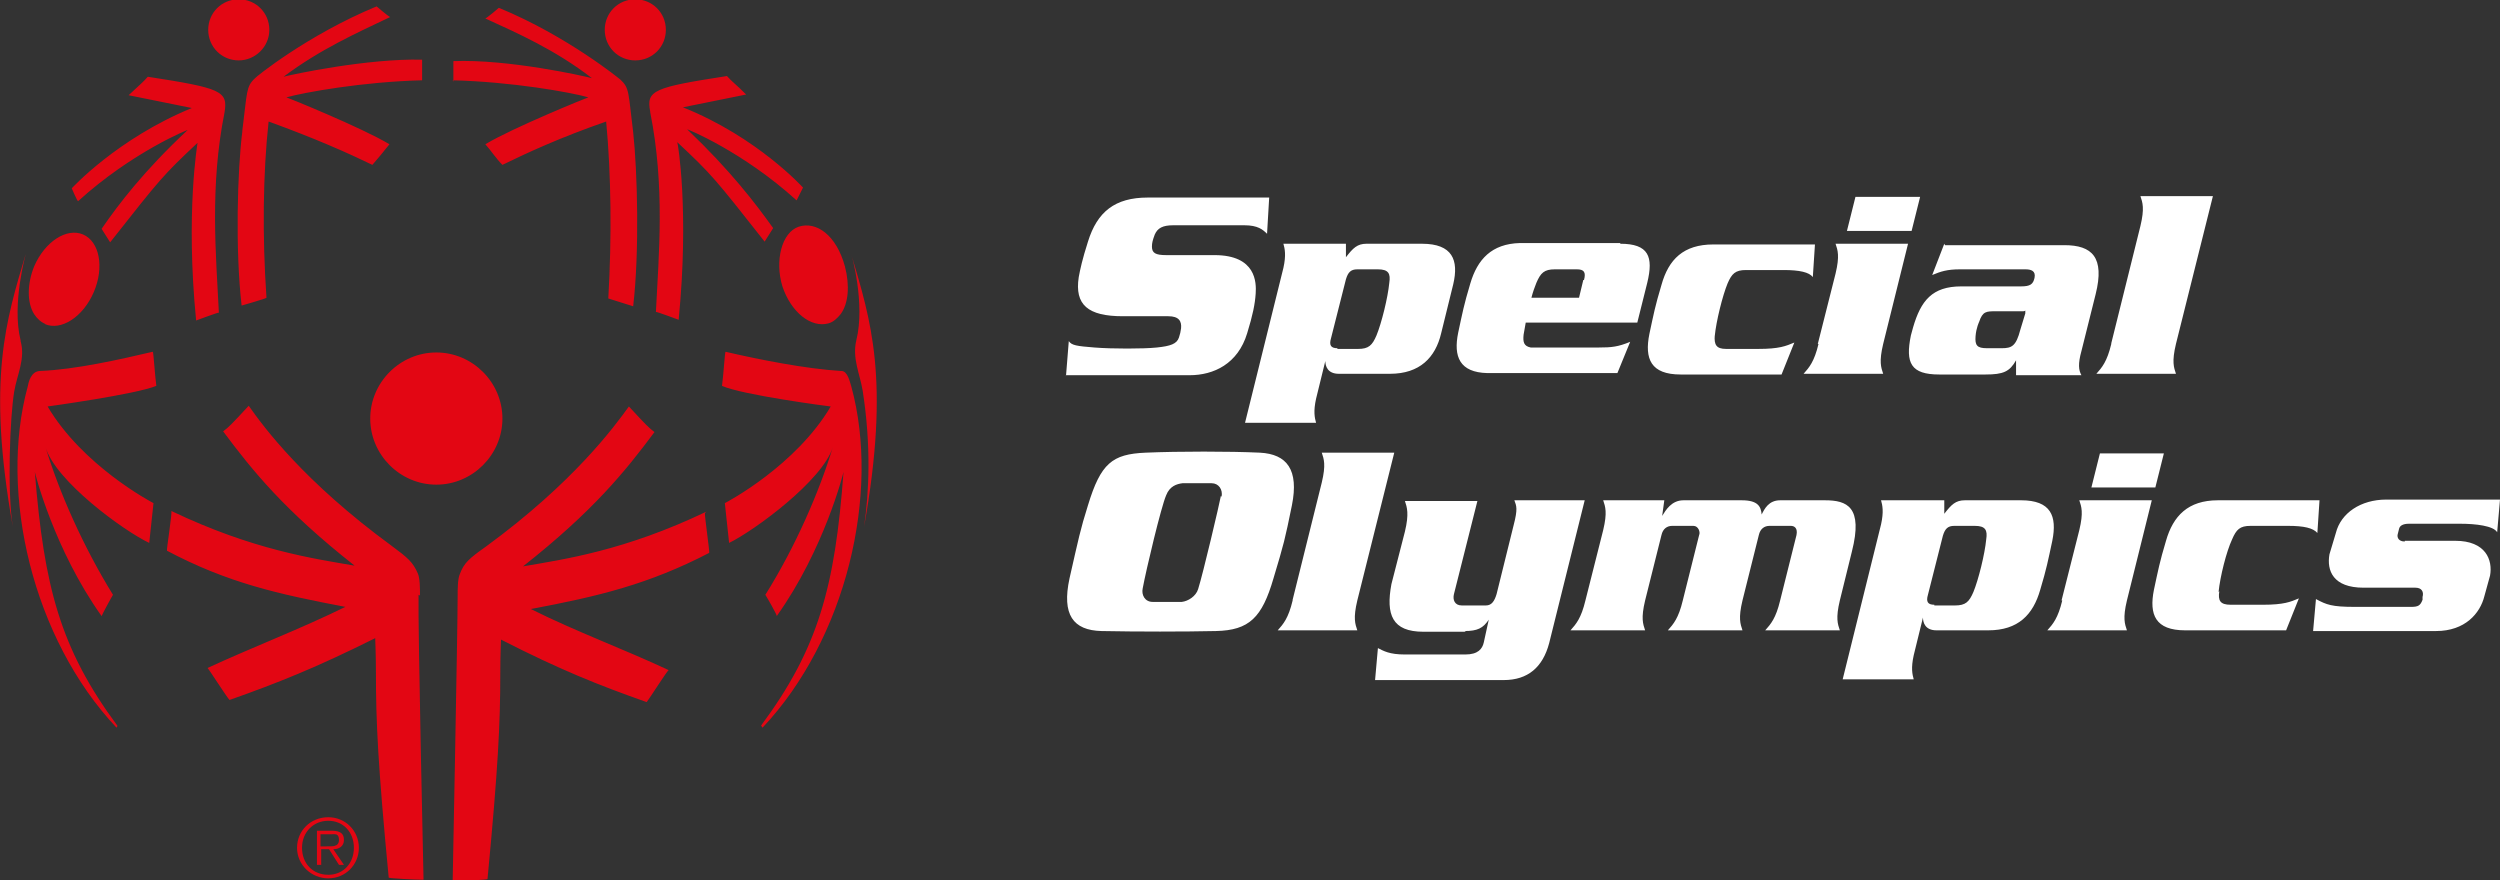
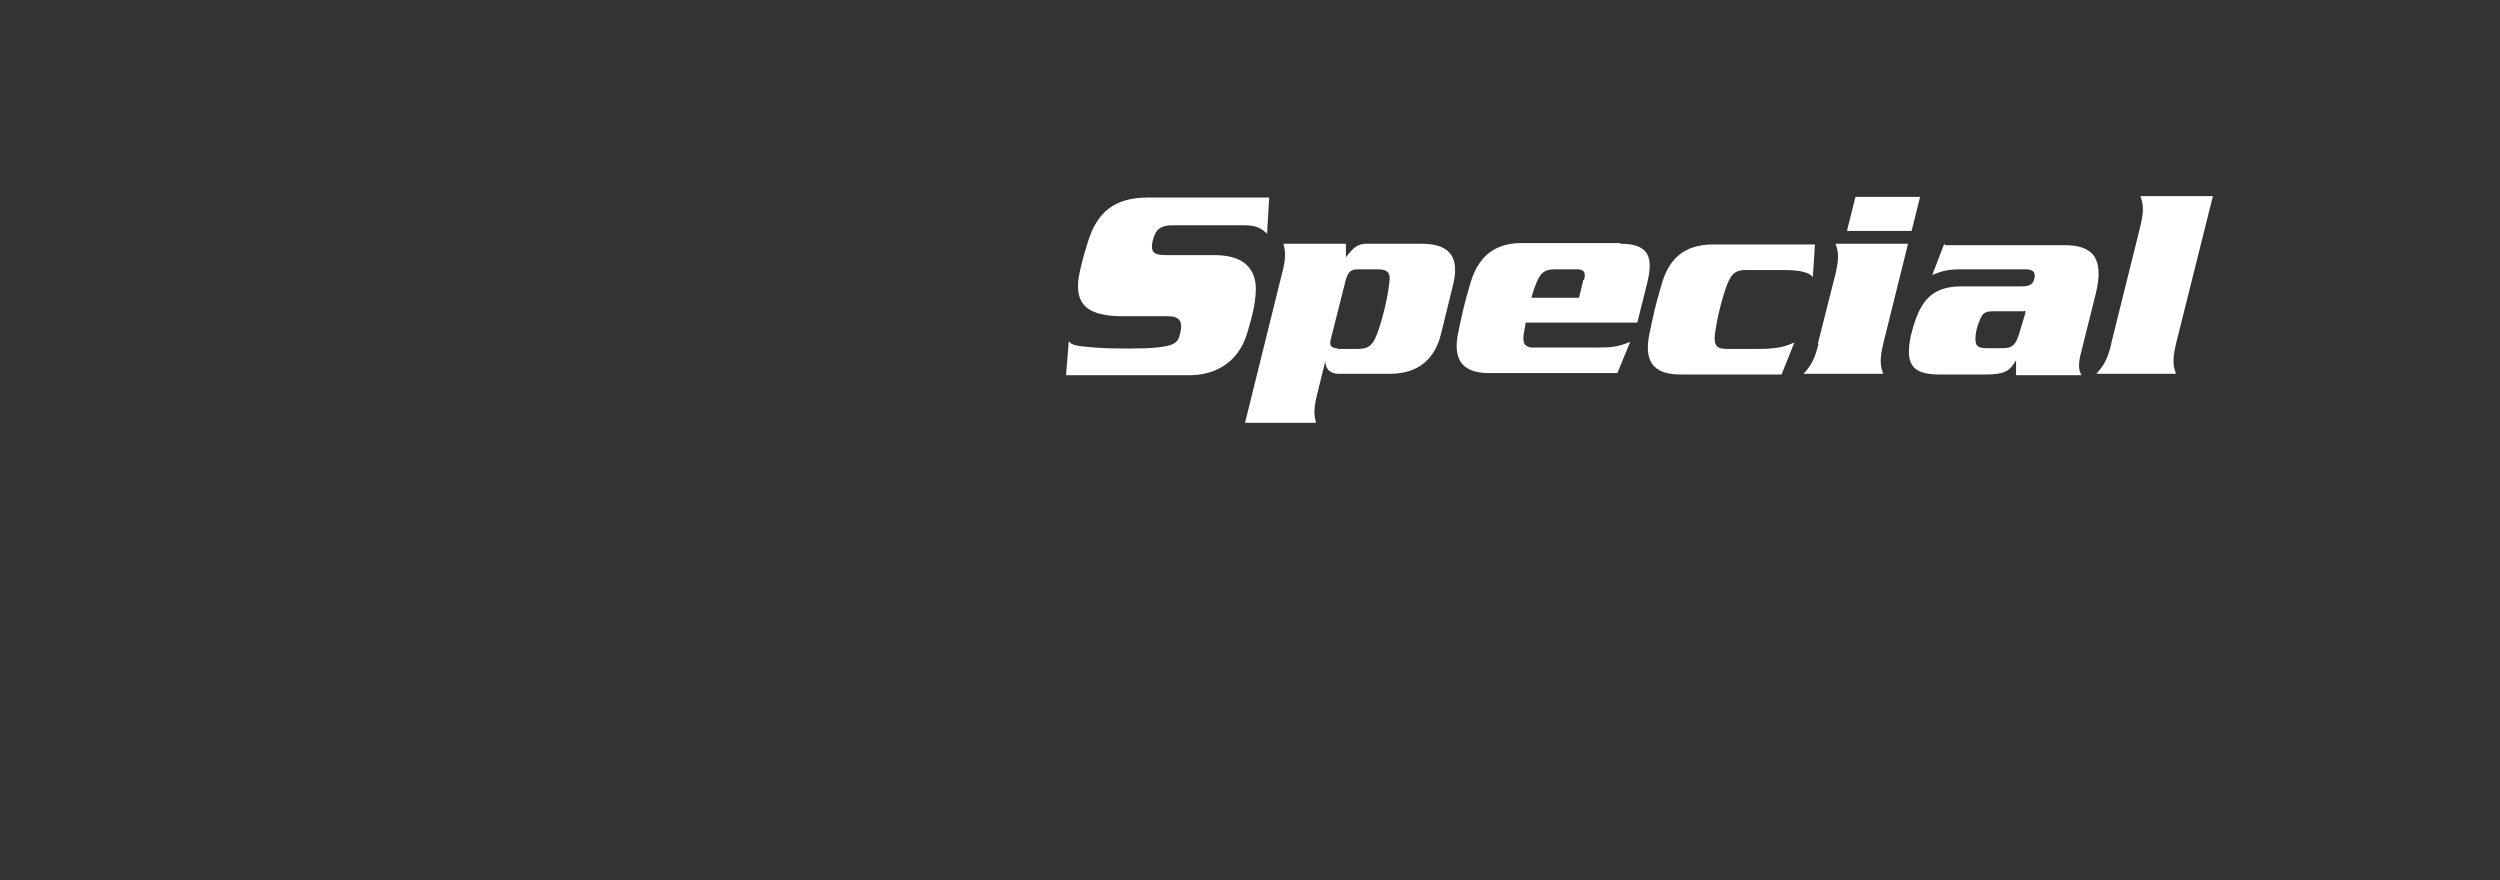
<svg xmlns="http://www.w3.org/2000/svg" id="Layer_1" viewBox="0 0 351.8 123.9">
  <rect x="0" y="0" width="351.8" height="123.9" fill="#333333" stroke="none" />
  <defs>
    <style>      .st0 {        fill: #fff;      }      .st1 {        fill: #e30613;      }    </style>
  </defs>
-   <path id="path1" class="st0" d="M241.3,47.2c-.1,1.3.2,1.9,1.6,1.9h4.5c3,0,3.9-.4,5.1-.9l-1.8,4.5h-14.2c-4.2,0-5.1-2.2-4.4-5.7.6-2.8.8-3.9,1.7-6.9,1-3.6,3.1-5.7,7.3-5.7h14.3l-.3,4.6c-.5-.7-1.9-1-4.1-1h-5.3c-1.5,0-2,.5-2.6,1.9-.7,1.7-1.6,5.3-1.8,7.4M188.2,49c-.9,0-1.2-.4-.9-1.4l2.1-8.3c.3-1,.7-1.4,1.6-1.4h1.4s1.5,0,1.5,0c1.5,0,1.8.6,1.6,1.9-.2,2.1-1.1,5.7-1.8,7.4-.6,1.4-1.1,1.9-2.6,1.9h-2.9ZM180.6,34.3c.2.7.4,1.6,0,3.4l-5.4,21.8h10c-.2-.7-.4-1.6,0-3.4l1.3-5.3h0c0,.7.3,1.8,1.9,1.8h7.2c4.2,0,6.4-2.3,7.2-5.7l1.7-6.9c.8-3.4-.1-5.7-4.4-5.7h-7.8c-1.3,0-1.9.6-2.9,1.9v-1.9h-9ZM222.9,39.4c.3-1.1,0-1.5-1-1.5h-3.1c-1.5,0-2,.5-2.6,1.9-.2.5-.5,1.3-.7,2.1h6.7s.6-2.5.6-2.5M228,34.3c4,0,4.7,1.8,3.8,5.5l-1.4,5.6h-15.7c-.1.6-.2,1.2-.3,1.7-.1,1,0,1.6,1,1.8.2,0,.5,0,.8,0h8.8c1.8,0,2.7-.1,4.4-.8l-1.8,4.4h-18.3,0c-3.9-.1-4.8-2.3-4.1-5.7.6-2.8.8-3.9,1.7-6.9,1-3.4,3-5.6,7-5.7h0s14.1,0,14.1,0h0M261.1,27.7l-1.2,4.8h9.1l1.2-4.8h-9.1ZM255.9,48.4c-.6,2.5-1.3,3.3-2.1,4.2h11.2c-.3-.9-.6-1.7,0-4.2l3.5-14.1h-10.2c.3.9.6,1.7,0,4.2l-2.5,9.9h0ZM284.7,43.8c.2,0,.3-.1.3-.1v.4c0,0-.7,2.3-.7,2.3-.6,2.3-1.2,2.6-2.6,2.6h-2.1c-1.4,0-1.7-.4-1.6-1.7.1-1.2.5-2,.5-2,.5-1.5,1-1.5,2.4-1.5h3.8M273.6,34.3l-1.7,4.4c1.2-.5,2.1-.8,3.9-.8h9.2c.8,0,1.5.2,1.3,1.2-.2.9-.6,1.2-1.9,1.2h-8.4c-4.1,0-5.7,2-6.8,5.8l-.3,1.1c-.8,3.9,0,5.5,4,5.5h6.5c2.5,0,3.4-.4,4.3-2v-.2s0,2.3,0,2.3h9.2c-.4-.7-.5-1.6,0-3.4l2-8c1.3-5.2-.5-6.9-4.4-6.9h-16.8,0ZM297.1,48.4c-.6,2.5-1.3,3.3-2.1,4.2h11.2c-.3-.9-.6-1.7,0-4.2l5.2-20.8h-10.2c.3.9.6,1.7,0,4.2l-4.1,16.5h0ZM150,52.8h17.4c3.4,0,6.8-1.6,8.1-5.9.8-2.6,1.1-4.1,1.2-5.6.1-1.5.1-5.4-5.8-5.4h-6.8c-1.5,0-2-.3-2-1.2,0-.5.1-.9.4-1.7.4-.9,1.1-1.3,2.6-1.3h10c1.9,0,2.6.6,3.2,1.2l.3-5.1h-17.1c-4.6,0-7.1,2-8.4,6.2-.8,2.5-1.1,3.9-1.3,5-.6,3.9,1.3,5.5,6.2,5.5,4.9,0,6.4,0,6.4,0,1.5,0,1.9.7,1.8,1.7-.1.6-.1.7-.3,1.3-.3.9-1.2,1.2-3.1,1.4-1.9.2-6.3.2-8.8,0-2.5-.2-3.2-.3-3.6-.9l-.4,5h0Z" />
-   <path id="path13" class="st1" d="M6.4,45.6c-.7-.3-1.2-.8-1.6-1.4-1-1.6-1-4.2,0-6.7,1.5-3.5,4.6-5.5,6.9-4.5,2.3,1,3,4.6,1.5,8.1-1.5,3.5-4.6,5.5-6.9,4.5M33.6,8.5c2.3,0,4.3-1.9,4.3-4.3s-1.9-4.3-4.3-4.3-4.3,1.9-4.3,4.3,1.9,4.3,4.3,4.3M34.1,18.5c-.7,5.5-1,16.7-.1,24.5,0,0,3.5-1,3.5-1.1-.6-8.6-.5-17.5.3-24.8,6.6,2.4,11.1,4.4,14.6,6.1.8-.9,1.6-1.9,2.4-2.9-3.8-2.3-14.4-6.6-14.5-6.6,2.5-.7,10.8-2.2,19.1-2.4,0,0,0-2.9,0-2.9-7.7-.2-18.4,2.1-19.5,2.4,5.2-3.9,10.4-6.2,15-8.4-.4-.2-1.9-1.5-1.9-1.5-9.7,4-17.1,10-17.1,10.1-1.3,1.2-1.1,1.9-1.8,7.4M11,28.3c7.6-6.9,15.5-10.1,15.4-10-6.1,5.7-9.7,10.4-12.1,13.9.4.6.8,1.3,1.2,1.9,7.1-9,7.4-9.4,12.3-14,0,.1-1.7,9.8-.2,25,0,0,3.2-1.2,3.2-1.1-.4-8.2-1.3-17.7.8-28.2.5-3-.5-3.4-10.8-5-.7.8-1.1,1.1-2.7,2.6l8.9,1.8c-10.5,4.3-16.9,11.3-16.9,11.3,0,0,.8,1.9.9,1.8M89.4,8.5c2.4,0,4.3-1.9,4.3-4.3s-1.9-4.3-4.3-4.3-4.3,1.9-4.3,4.3,1.9,4.3,4.3,4.3M63.7,11.3c8.3.2,16.7,1.7,19.1,2.4-.1,0-10.7,4.3-14.5,6.6.8.9,1.5,2,2.4,2.9,3.5-1.7,8-3.8,14.6-6.1.7,7.4.8,16.3.3,24.9,0,0,3.5,1.1,3.5,1.1.9-7.7.6-19,0-24.5-.7-5.6-.5-6.2-1.8-7.4,0,0-7.4-6.1-17.1-10.1,0,0-1.5,1.3-1.9,1.5,4.6,2.1,9.8,4.4,15,8.4-1.1-.3-11.8-2.7-19.5-2.4,0,0,0,2.9,0,2.9M91.5,15.8c2.1,10.5,1.2,20,.8,28.1,0-.1,3.2,1.1,3.2,1.1,1.5-15.2-.1-24.9-.2-25,4.9,4.6,5.2,5,12.3,14,.4-.6.8-1.3,1.2-1.9-2.5-3.5-6.1-8.2-12.1-13.9-.1-.1,7.8,3.1,15.4,10,0,0,.9-1.8.9-1.8,0,0-6.4-7.1-16.9-11.3l8.9-1.8c-1.5-1.5-2-1.8-2.7-2.6-10.3,1.6-11.4,2-10.8,5M2.9,47.9c-1.3-5.2.8-12.3.7-12.1-2.7,9.2-5.5,17.5-1.8,38.3-.8-4.9-.4-15.5.2-19,.4-2.4,1.6-4.6.9-7.1M21.5,49.5c-4.7,1.1-10.9,2.5-15.8,2.7-1.4,0-1.7,1.7-1.8,2.2-4.1,15,.7,35.5,12.5,48,0,0,.2-.3.1-.3-8-10.8-10.3-19.5-11.6-35.7,0,.1,2.7,10.9,9.4,20.3,0-.1,1.4-2.7,1.6-3-4.2-6.8-7.6-14.5-9.5-20.8,1.4,4.8,11,11.8,14.6,13.5l.6-5.6c-.4-.2-10-5.3-14.9-13.6,0,0,12.4-1.7,15.3-2.9-.2-1.4-.4-4.8-.5-4.8M118.3,52.2c-4.9-.3-11.5-1.6-16.2-2.7-.1,0-.3,3.4-.5,4.8,2.9,1.3,15.2,2.9,15.3,2.9-4.9,8.3-14.5,13.4-14.9,13.6l.6,5.6c3.5-1.7,13.2-8.8,14.6-13.5-1.9,6.3-5.3,14.1-9.5,20.8.2.3,1.7,2.9,1.6,3,6.7-9.4,9.4-20.2,9.4-20.3-1.2,16.3-3.6,24.9-11.6,35.7,0,0,.2.3.2.3,11.8-12.5,16.6-33,12.5-48-.2-.6-.5-2.2-1.4-2.2M110.1,40.3c1.2,3.6,4,5.9,6.5,5.2.7-.2,1.2-.7,1.7-1.3,1.1-1.5,1.3-4,.6-6.7-1.2-4.4-4-6.4-6.5-5.6-2.4.8-3.4,4.8-2.3,8.4M119.8,35.8c0-.1,2,6.9.7,12.1-.6,2.5.5,4.7.9,7.1,1.2,7.7.9,14.2.2,19.1,3.7-20.8.9-29.1-1.8-38.3M70.7,58.9c0-5.1-4.2-9.3-9.3-9.3s-9.3,4.2-9.3,9.3,4.2,9.3,9.3,9.3,9.3-4.2,9.3-9.3M99.4,72c-11.5,5.5-20,6.7-25.8,7.7,9.9-7.8,14.4-13.4,18.5-18.9-.8-.6-1.1-.9-3.6-3.6-2.1,2.9-7.8,10.7-20.1,19.7-2.4,1.7-3.1,2.3-3.7,3.9-.3.7-.3,2.1-.3,3.1,0,4.6-.7,39.9-.7,40.1,1.2,0,4.9-.2,4.9-.3,1.5-15.7,1.8-21.9,1.8-28.9,0-2.6.1-4.6.1-4.8,8.2,4.2,13.7,6.4,20.5,8.8.4-.5,3-4.6,3.1-4.5-6.4-3-13-5.4-19.4-8.6,9.6-1.8,16.6-3.5,25.1-7.9.1,0-.7-5.5-.6-5.6M59.1,83.8c0-1,0-2.4-.3-3.1-.7-1.6-1.4-2.2-3.7-3.9-12.3-9-18-16.7-20.1-19.7-2.5,2.7-2.8,3-3.6,3.6,4.1,5.5,8.6,11.1,18.5,18.9-5.8-1-14.3-2.2-25.8-7.7.2,0-.7,5.5-.6,5.6,8.5,4.5,15.6,6.1,25.1,7.9-6.3,3.1-12.9,5.6-19.4,8.6.1,0,2.7,4.1,3.1,4.5,6.8-2.4,12.3-4.6,20.5-8.7,0,.2.1,2.3.1,4.8,0,7.1.3,13.2,1.8,28.9,0,.1,3.8.3,4.9.3,0-.2-.8-35.4-.7-40.1M46,119.1c.7,0,1.7.1,1.7-.9s-.6-.8-1.2-.8h-1.4v1.7h.9M48.4,118.2c0,.9-.7,1.3-1.5,1.3l1.5,2.2h-.7l-1.4-2.2h-1.1v2.2h-.6v-4.8h2.1c1.3,0,1.7.5,1.7,1.3M46.2,123.1c2.1,0,3.6-1.6,3.6-3.8s-1.5-3.8-3.6-3.8-3.7,1.6-3.7,3.8,1.5,3.8,3.7,3.8M46.2,115c2.4,0,4.3,1.9,4.3,4.3s-1.9,4.3-4.3,4.3-4.4-1.9-4.4-4.3,1.9-4.3,4.4-4.3" />
-   <path id="path1-2" class="st0" d="M279.8,88.7c4.2,0,6.3-2.2,7.3-5.7.9-3,1.1-4.1,1.7-6.9.7-3.5-.2-5.7-4.4-5.7M312.2,83.3c.2-2.1,1.1-5.7,1.9-7.4.6-1.4,1.1-1.9,2.6-1.9h5.3c2.2,0,3.5.3,4.1,1l.3-4.6h-14.3c-4.2,0-6.3,2.2-7.3,5.7-.9,3-1.1,4.1-1.7,6.9-.7,3.5.2,5.7,4.4,5.7h14.2l1.8-4.5c-1.2.5-2.1.9-5.1.9h-4.5c-1.5,0-1.8-.6-1.6-1.9M272.2,85.1c-.9,0-1.2-.4-.9-1.4l2.1-8.3c.3-1,.7-1.4,1.6-1.4h1.4s1.5,0,1.5,0c1.5,0,1.8.6,1.6,1.9-.2,2.1-1.1,5.7-1.8,7.4-.6,1.4-1.1,1.9-2.6,1.9h-2.9s0,0,0,0ZM264.7,70.4c.2.7.4,1.6,0,3.4l-5.4,21.8h10c-.2-.7-.4-1.6,0-3.4l1.3-5.3h0c0,.7.3,1.8,1.9,1.8h7.2c4.2,0,6.4-2.3,7.2-5.7l1.7-6.9c.8-3.4-.1-5.7-4.3-5.7h-7.8c-1.3,0-1.9.6-2.9,1.9v-1.9h-9,0ZM181.9,84.5c-.6,2.5-1.3,3.3-2.1,4.2h11.2c-.3-.9-.6-1.7,0-4.2l5.2-20.8h-10.2c.3.9.6,1.7,0,4.2l-4.1,16.5h0ZM206.1,88.8c1.8,0,2.6-.4,3.4-1.6h0l-.7,3.2c-.2.9-.8,1.7-2.6,1.7h-8.5c-2.2,0-3-.5-3.8-.9l-.4,4.5h18.1c3.4,0,5.5-1.8,6.4-5.2l5-20.1h-9.9c.3.8.5,1.2-.1,3.5l-2.4,9.7c-.3,1-.7,1.6-1.5,1.6h-3.4c-1,0-1.3-.8-1.1-1.6l3.3-13.1h-10.2c.3.9.6,1.8,0,4.3l-1.9,7.4c-.8,4.3.1,6.7,4.5,6.7h6,0ZM225.6,70.4c.3.9.6,1.7,0,4.2l-2.5,9.9c-.6,2.5-1.3,3.3-2.1,4.2h10.5c-.3-.9-.6-1.7,0-4.2l2.3-9.2c.2-.9.8-1.3,1.5-1.3h3c.7,0,1,.9.8,1.3l-2.3,9.2c-.6,2.5-1.3,3.3-2.1,4.2h10.5c-.3-.9-.6-1.7,0-4.2l2.3-9.2c.2-.9.8-1.3,1.5-1.3h3c.5,0,1,.3.8,1.3l-2.3,9.2c-.6,2.5-1.3,3.3-2.1,4.2h10.5c-.3-.9-.6-1.7,0-4.2l1.7-6.9c1.6-6.3-.7-7.2-3.8-7.2h-6.3c-1.6,0-2.2,1.2-2.6,2h0c-.1-1.1-.5-2-2.8-2h-8.2c-1.7,0-2.5,1.4-3,2.2h0l.3-2.2h-8.7ZM295.5,63.8l-1.2,4.8h9l1.2-4.8h-9ZM290.2,84.5c-.6,2.5-1.3,3.3-2.1,4.2h11.2c-.3-.9-.6-1.7,0-4.2l3.5-14.1h-10.2c.3.9.6,1.7,0,4.2l-2.5,9.9ZM338.4,76.2c-.9,0-1.1-.6-1-1l.2-.8c.1-.4.5-.7,1.4-.7h7.2c2.2,0,4.7.3,5.2,1.2l.4-4.6h-16c-3.6,0-6.4,1.9-7.1,4.7l-.9,3c-.4,2.3.5,4.7,4.8,4.7h7.3c.9,0,1.2.6,1,1.3v.4c-.3.8-.6,1-1.6,1h-7.9c-3.3,0-4-.3-5.5-1.1l-.4,4.5h17.3c4.1,0,6.2-2.5,6.8-4.9l.8-2.9c.4-2.2-.6-4.9-4.9-4.9h-7.1,0ZM171.8,69.8c-.2,1.1-2.5,10.9-3.2,13.1-.3,1-1.4,1.7-2.3,1.8-1.6,0-2.8,0-4.1,0-1.1,0-1.6-1-1.4-1.9.5-2.7,2.6-11.5,3.3-13.1.5-1.3,1.5-1.6,2.3-1.7,1.4,0,2.8,0,4.1,0,1,0,1.6.9,1.4,1.9M153.1,71.1c-1.1,3.5-1.3,4.6-2.6,10.3-1.1,5.1.5,7.3,4.5,7.4,4.9.1,11.7.1,16.1,0,4.7-.1,6.5-1.9,8.1-7.4,1.5-5,1.6-5.4,2.6-10.3,1-5-.7-7.2-4.5-7.4-4.3-.2-11.4-.2-16.1,0-4.7.2-6.3,1.5-8.1,7.4" />
+   <path id="path1" class="st0" d="M241.3,47.2c-.1,1.3.2,1.9,1.6,1.9h4.5c3,0,3.9-.4,5.1-.9l-1.8,4.5h-14.2c-4.2,0-5.1-2.2-4.4-5.7.6-2.8.8-3.9,1.7-6.9,1-3.6,3.1-5.7,7.3-5.7h14.3l-.3,4.6c-.5-.7-1.9-1-4.1-1h-5.3c-1.5,0-2,.5-2.6,1.9-.7,1.7-1.6,5.3-1.8,7.4M188.2,49c-.9,0-1.2-.4-.9-1.4l2.1-8.3c.3-1,.7-1.4,1.6-1.4h1.4s1.5,0,1.5,0c1.5,0,1.8.6,1.6,1.9-.2,2.1-1.1,5.7-1.8,7.4-.6,1.4-1.1,1.9-2.6,1.9h-2.9ZM180.6,34.3c.2.7.4,1.6,0,3.4l-5.4,21.8h10c-.2-.7-.4-1.6,0-3.4l1.3-5.3h0c0,.7.3,1.8,1.9,1.8h7.2c4.2,0,6.4-2.3,7.2-5.7l1.7-6.9c.8-3.4-.1-5.7-4.4-5.7h-7.8c-1.3,0-1.9.6-2.9,1.9v-1.9h-9ZM222.9,39.4c.3-1.1,0-1.5-1-1.5h-3.1c-1.5,0-2,.5-2.6,1.9-.2.5-.5,1.3-.7,2.1h6.7s.6-2.5.6-2.5M228,34.3c4,0,4.7,1.8,3.8,5.5l-1.4,5.6h-15.7c-.1.6-.2,1.2-.3,1.7-.1,1,0,1.6,1,1.8.2,0,.5,0,.8,0h8.8c1.8,0,2.7-.1,4.4-.8l-1.8,4.4h-18.3,0c-3.9-.1-4.8-2.3-4.1-5.7.6-2.8.8-3.9,1.7-6.9,1-3.4,3-5.6,7-5.7h0s14.1,0,14.1,0h0M261.1,27.7l-1.2,4.8h9.1l1.2-4.8ZM255.9,48.4c-.6,2.5-1.3,3.3-2.1,4.2h11.2c-.3-.9-.6-1.7,0-4.2l3.5-14.1h-10.2c.3.9.6,1.7,0,4.2l-2.5,9.9h0ZM284.7,43.8c.2,0,.3-.1.3-.1v.4c0,0-.7,2.3-.7,2.3-.6,2.3-1.2,2.6-2.6,2.6h-2.1c-1.4,0-1.7-.4-1.6-1.7.1-1.2.5-2,.5-2,.5-1.5,1-1.5,2.4-1.5h3.8M273.6,34.3l-1.7,4.4c1.2-.5,2.1-.8,3.9-.8h9.2c.8,0,1.5.2,1.3,1.2-.2.9-.6,1.2-1.9,1.2h-8.4c-4.1,0-5.7,2-6.8,5.8l-.3,1.1c-.8,3.9,0,5.5,4,5.5h6.5c2.5,0,3.4-.4,4.3-2v-.2s0,2.3,0,2.3h9.2c-.4-.7-.5-1.6,0-3.4l2-8c1.3-5.2-.5-6.9-4.4-6.9h-16.8,0ZM297.1,48.4c-.6,2.5-1.3,3.3-2.1,4.2h11.2c-.3-.9-.6-1.7,0-4.2l5.2-20.8h-10.2c.3.9.6,1.7,0,4.2l-4.1,16.5h0ZM150,52.8h17.4c3.4,0,6.8-1.6,8.1-5.9.8-2.6,1.1-4.1,1.2-5.6.1-1.5.1-5.4-5.8-5.4h-6.8c-1.5,0-2-.3-2-1.2,0-.5.1-.9.4-1.7.4-.9,1.1-1.3,2.6-1.3h10c1.9,0,2.6.6,3.2,1.2l.3-5.1h-17.1c-4.6,0-7.1,2-8.4,6.2-.8,2.5-1.1,3.9-1.3,5-.6,3.9,1.3,5.5,6.2,5.5,4.9,0,6.4,0,6.4,0,1.5,0,1.9.7,1.8,1.7-.1.6-.1.7-.3,1.3-.3.9-1.2,1.2-3.1,1.4-1.9.2-6.3.2-8.8,0-2.5-.2-3.2-.3-3.6-.9l-.4,5h0Z" />
</svg>